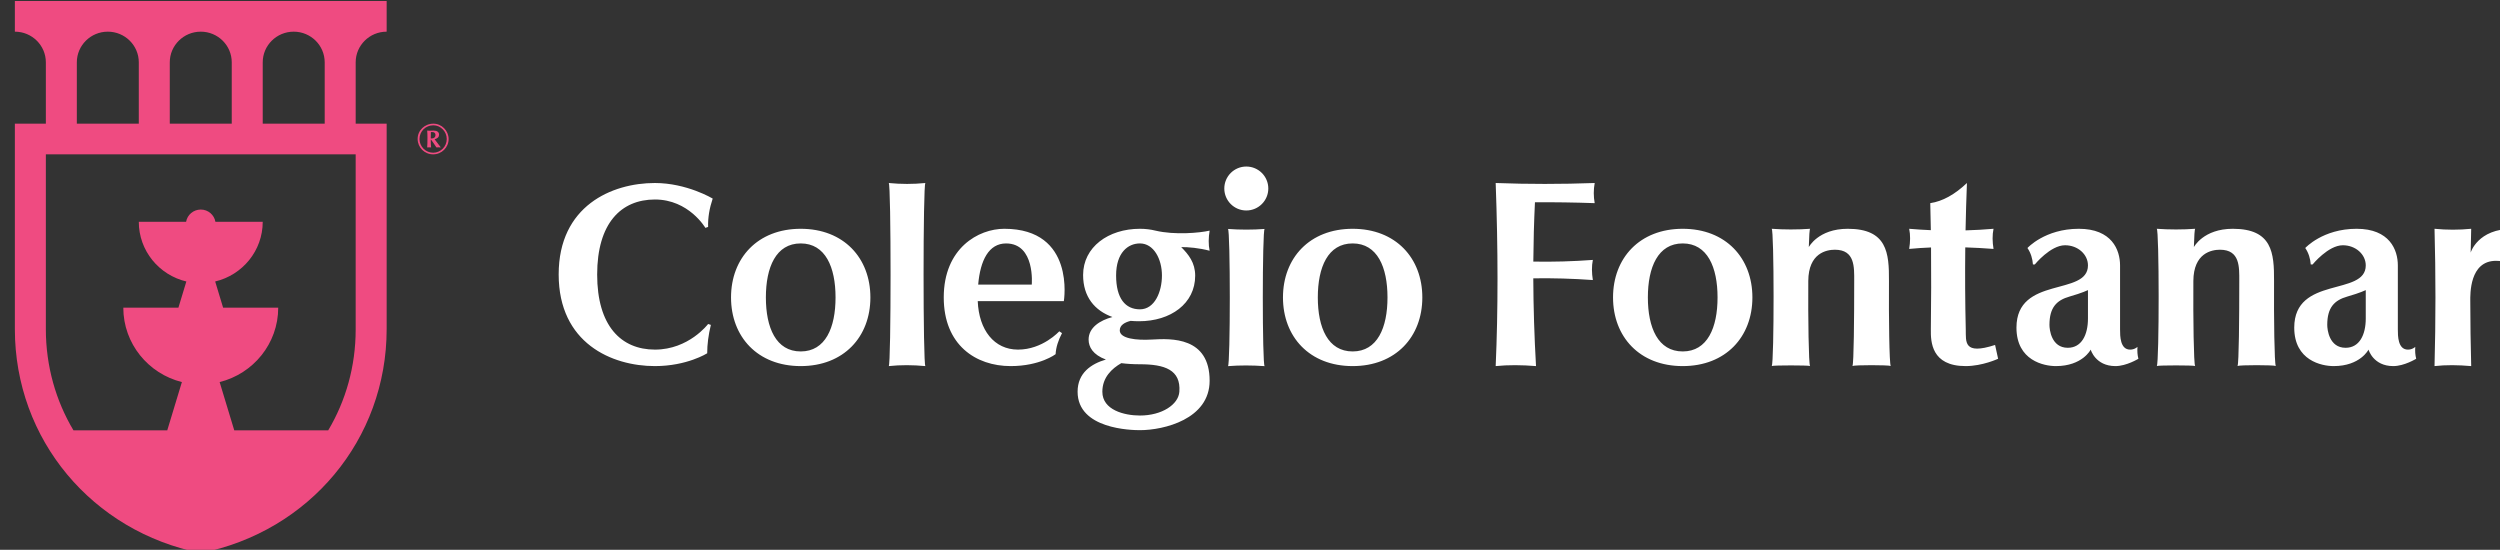
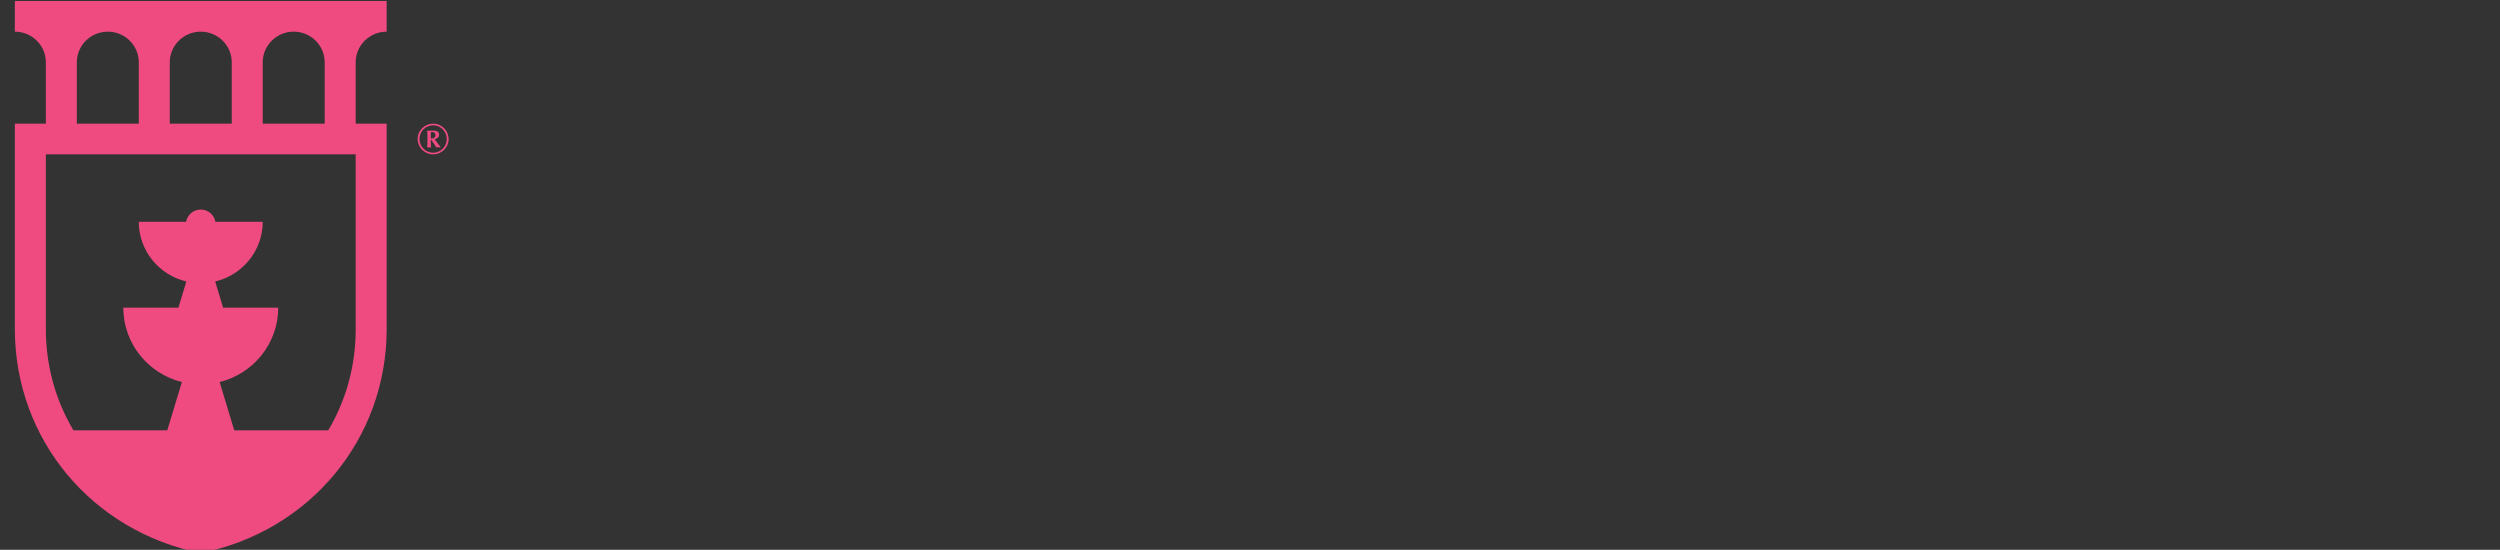
<svg xmlns="http://www.w3.org/2000/svg" xmlns:ns1="http://www.serif.com/" width="100%" height="100%" viewBox="0 0 2419 532" version="1.1" xml:space="preserve" style="fill-rule:evenodd;clip-rule:evenodd;stroke-linejoin:round;stroke-miterlimit:2;">
  <rect x="0" y="0" width="2419" height="532" fill="#333333" stroke="none" />
  <g transform="matrix(1,0,0,1,-5552.05,-1594.49)">
    <g transform="matrix(94.006,0,0,15,-160.203,-20728.3)">
      <g id="Fontanar-Hhorizontal" ns1:id="Fontanar Hhorizontal">
        <g id="Colegio-Fontanar" ns1:id="Colegio Fontanar" transform="matrix(0.14,0,0,0.876,-5.185,1427.9)">
          <g id="Logotipo-Fontanar" ns1:id="Logotipo Fontanar">
-             <path id="Colegio-Fontanar1" ns1:id="Colegio Fontanar" d="M629.642,95.771C629.64,95.775 629.637,95.778 629.634,95.778C629.634,95.775 629.637,95.773 629.642,95.771ZM632.458,95.771C632.463,95.773 632.466,95.775 632.466,95.778C632.463,95.778 632.46,95.775 632.458,95.771ZM635.576,95.769C635.573,95.775 635.57,95.778 635.567,95.778C635.567,95.774 635.57,95.772 635.576,95.769ZM638.388,95.769C638.394,95.772 638.398,95.774 638.398,95.778C638.394,95.778 638.391,95.775 638.388,95.769ZM629.642,95.771C629.823,95.493 629.821,85.691 629.635,85.667C630.578,85.734 631.522,85.734 632.465,85.667C632.422,85.672 632.389,86.201 632.366,87.015C632.366,87.015 633.063,85.667 635.23,85.667C638.128,85.667 638.272,87.444 638.26,89.508C638.243,92.284 638.285,95.577 638.388,95.769C638.215,95.691 635.748,95.691 635.576,95.769C635.678,95.578 635.704,92.284 635.704,89.508C635.704,88.498 635.768,87.209 634.286,87.209C633.679,87.209 632.341,87.444 632.328,89.508C632.31,92.298 632.354,95.611 632.458,95.771C632.299,95.712 629.802,95.712 629.642,95.771ZM601.331,95.771C601.329,95.775 601.326,95.778 601.323,95.778C601.323,95.775 601.326,95.773 601.331,95.771ZM604.147,95.771C604.152,95.773 604.154,95.775 604.154,95.778C604.152,95.778 604.149,95.775 604.147,95.771ZM607.265,95.769C607.262,95.775 607.259,95.778 607.255,95.778C607.255,95.774 607.259,95.772 607.265,95.769ZM610.077,95.769C610.083,95.772 610.087,95.774 610.087,95.778C610.083,95.778 610.08,95.775 610.077,95.769ZM601.331,95.771C601.512,95.493 601.51,85.691 601.324,85.667C602.267,85.734 603.211,85.734 604.154,85.667C604.111,85.672 604.078,86.201 604.055,87.015C604.055,87.015 604.752,85.667 606.918,85.667C609.817,85.667 609.962,87.444 609.949,89.508C609.931,92.284 609.974,95.577 610.077,95.769C609.904,95.691 607.437,95.691 607.265,95.769C607.366,95.578 607.393,92.284 607.393,89.508C607.393,88.498 607.458,87.209 605.975,87.209C605.368,87.209 604.029,87.444 604.017,89.508C603.999,92.298 604.043,95.611 604.147,95.771C603.987,95.712 601.49,95.712 601.331,95.771ZM523.131,92.677L523.333,92.744C523.153,93.486 523.064,94.183 523.064,94.834C523.064,94.834 521.58,95.778 519.221,95.778C516.053,95.778 512.144,94.092 512.144,89.027C512.144,83.982 516.053,82.296 519.217,82.296C521.572,82.296 523.468,83.442 523.468,83.442C523.229,84.154 523.11,84.851 523.131,85.531L522.929,85.599C522.929,85.599 521.716,83.51 519.221,83.51C516.727,83.51 514.974,85.262 514.974,89.037C514.974,92.812 516.727,94.564 519.221,94.564C521.716,94.564 523.131,92.677 523.131,92.677ZM561.351,85.679C562.25,85.746 563.148,85.746 564.047,85.679C563.868,85.703 563.868,95.759 564.047,95.781C563.12,95.716 562.219,95.712 561.351,95.781C561.531,95.757 561.531,85.703 561.351,85.679ZM536.411,82.296C537.309,82.386 538.208,82.386 539.106,82.296C538.927,82.328 538.927,95.748 539.106,95.778C538.179,95.691 537.278,95.685 536.411,95.778C536.59,95.743 536.59,82.328 536.411,82.296ZM560.003,87.284C559.244,87.08 558.421,87.008 557.913,87.015C558.452,87.554 558.941,88.161 558.941,89.121C558.941,91.177 557.138,92.475 554.812,92.475C554.602,92.475 554.396,92.465 554.195,92.448C553.776,92.552 553.396,92.756 553.396,93.149C553.396,93.756 554.611,93.891 555.756,93.823C557.184,93.739 560.003,93.621 560.003,96.857C560.003,99.688 556.633,100.496 554.88,100.496C554.273,100.496 550.296,100.429 550.296,97.665C550.296,96.274 551.305,95.609 552.376,95.296C551.42,94.942 551.105,94.37 551.105,93.823C551.105,92.939 551.942,92.408 552.858,92.164C551.558,91.694 550.701,90.682 550.701,89.071C550.701,87.015 552.554,85.667 554.88,85.667C555.281,85.667 555.665,85.715 556.027,85.804C557.441,86.139 559.285,85.97 560.003,85.802C559.918,86.324 559.907,86.822 560.003,87.284ZM554.88,91.598C555.958,91.598 556.497,90.318 556.497,89.104C556.497,87.891 555.891,86.745 554.88,86.745C554.003,86.745 553.127,87.419 553.127,89.104C553.127,90.79 553.801,91.598 554.88,91.598ZM553.51,95.561C552.815,95.956 552.116,96.614 552.116,97.665C552.116,99.014 553.733,99.418 554.88,99.418C556.497,99.418 557.711,98.609 557.778,97.665C557.894,96.051 556.7,95.643 554.88,95.643C554.359,95.643 553.905,95.613 553.51,95.561ZM588.313,83.779C586.832,83.727 585.368,83.705 583.921,83.715C583.851,85.165 583.812,86.621 583.801,88.083C585.256,88.109 586.715,88.069 588.178,87.959C588.084,88.421 588.095,88.919 588.178,89.441C586.693,89.335 585.233,89.292 583.799,89.315C583.807,91.456 583.876,93.611 583.999,95.778C582.955,95.693 581.959,95.683 581.034,95.778C581.215,91.676 581.212,87.177 581.034,82.296C583.43,82.387 585.858,82.385 588.313,82.296C588.224,82.79 588.224,83.285 588.313,83.779ZM652.755,85.667C652.74,86.251 652.727,86.835 652.716,87.42C652.716,87.42 653.227,85.667 655.789,85.667C655.697,86.483 655.7,87.315 655.789,88.161L655.586,88.295C655.586,88.295 655.317,88.026 654.575,88.026C652.621,88.026 652.687,90.496 652.688,90.992C652.691,92.587 652.713,94.183 652.755,95.778C651.801,95.694 650.894,95.682 650.059,95.778C650.149,92.407 650.149,89.037 650.059,85.667C650.957,85.756 651.856,85.756 652.755,85.667ZM617.751,94.221L617.973,95.238C617.973,95.238 616.827,95.778 615.586,95.778C613.052,95.778 613.017,93.969 613.028,93.083C613.054,90.993 613.06,88.972 613.042,87.042C612.497,87.064 611.961,87.098 611.435,87.15C611.519,86.627 611.53,86.129 611.435,85.667C611.965,85.713 612.496,85.747 613.027,85.769C613.016,85.094 613.002,84.429 612.985,83.779C613.884,83.645 614.782,83.15 615.681,82.296C615.635,83.459 615.602,84.622 615.579,85.784C616.265,85.765 616.95,85.726 617.636,85.667C617.541,86.129 617.551,86.627 617.636,87.15C616.933,87.095 616.241,87.058 615.559,87.036C615.536,89.052 615.547,91.067 615.595,93.083C615.616,93.981 615.41,94.985 617.751,94.221ZM544.904,85.667C550.161,85.667 549.285,90.992 549.285,90.992L542.954,90.992C543.041,93.135 544.167,94.564 545.915,94.564C547.735,94.564 548.948,93.216 548.948,93.216L549.15,93.351C548.871,93.883 548.706,94.4 548.679,94.901C548.679,94.901 547.532,95.778 545.375,95.778C542.814,95.778 540.455,94.227 540.455,90.722C540.455,87.083 543.016,85.667 544.904,85.667ZM546.926,89.778C546.926,89.778 547.195,86.746 545.038,86.746C543.768,86.746 543.141,87.982 542.987,89.778L546.926,89.778ZM648.643,94.362C648.621,94.668 648.639,94.962 648.711,95.238C648.711,95.238 647.835,95.778 647.026,95.778C645.542,95.778 645.206,94.565 645.206,94.565C645.206,94.565 644.599,95.778 642.644,95.778C641.768,95.778 639.745,95.373 639.745,92.947C639.745,89.104 645.003,90.655 645.003,88.363C645.003,87.554 644.262,86.88 643.318,86.88C642.24,86.88 641.094,88.295 641.094,88.295L640.959,88.295C640.926,87.864 640.807,87.455 640.555,87.082C640.555,87.082 641.835,85.667 644.329,85.667C646.756,85.667 647.362,87.217 647.362,88.363L647.362,93.081C647.362,93.553 647.362,94.565 648.104,94.565C648.441,94.565 648.643,94.362 648.643,94.362ZM645.003,92.273L645.003,90.183C645.003,90.183 644.599,90.385 643.655,90.655C642.692,90.93 642.172,91.464 642.172,92.744C642.172,93.081 642.307,94.43 643.52,94.43C644.532,94.43 645.003,93.486 645.003,92.273ZM628.219,94.362C628.197,94.668 628.215,94.962 628.287,95.238C628.287,95.238 627.41,95.778 626.602,95.778C625.118,95.778 624.781,94.565 624.781,94.565C624.781,94.565 624.175,95.778 622.22,95.778C621.344,95.778 619.322,95.373 619.322,92.947C619.322,89.104 624.579,90.655 624.579,88.363C624.579,87.554 623.838,86.88 622.894,86.88C621.815,86.88 620.67,88.295 620.67,88.295L620.534,88.295C620.502,87.864 620.383,87.455 620.13,87.082C620.13,87.082 621.411,85.667 623.905,85.667C626.332,85.667 626.939,87.217 626.939,88.363L626.939,93.081C626.939,93.553 626.939,94.565 627.68,94.565C628.017,94.565 628.219,94.362 628.219,94.362ZM624.579,92.273L624.579,90.183C624.579,90.183 624.175,90.385 623.231,90.655C622.268,90.93 621.748,91.464 621.748,92.744C621.748,93.081 621.883,94.43 623.096,94.43C624.107,94.43 624.579,93.486 624.579,92.273ZM594.785,85.667C597.953,85.667 599.908,87.824 599.908,90.722C599.908,93.621 597.953,95.778 594.785,95.778C591.617,95.778 589.662,93.621 589.662,90.722C589.662,87.824 591.617,85.667 594.785,85.667ZM594.785,94.699C596.605,94.699 597.346,92.946 597.346,90.722C597.346,88.498 596.605,86.745 594.785,86.745C592.965,86.745 592.223,88.498 592.223,90.722C592.223,92.946 592.965,94.699 594.785,94.699ZM570.518,85.667C573.686,85.667 575.641,87.824 575.641,90.722C575.641,93.621 573.686,95.778 570.518,95.778C567.35,95.778 565.395,93.621 565.395,90.722C565.395,87.824 567.35,85.667 570.518,85.667ZM570.518,94.699C572.339,94.699 573.08,92.946 573.08,90.722C573.08,88.498 572.339,86.745 570.518,86.745C568.698,86.745 567.957,88.498 567.957,90.722C567.957,92.946 568.698,94.699 570.518,94.699ZM529.939,85.667C533.107,85.667 535.062,87.824 535.062,90.722C535.062,93.621 533.107,95.778 529.939,95.778C526.771,95.778 524.816,93.621 524.816,90.722C524.816,87.824 526.771,85.667 529.939,85.667ZM529.939,94.699C531.759,94.699 532.5,92.946 532.5,90.722C532.5,88.498 531.759,86.745 529.939,86.745C528.119,86.745 527.378,88.498 527.378,90.722C527.378,92.946 528.119,94.699 529.939,94.699ZM564.317,82.701C564.317,83.594 563.593,84.319 562.699,84.319C561.806,84.319 561.082,83.594 561.082,82.701C561.082,81.807 561.806,81.083 562.699,81.083C563.593,81.083 564.317,81.807 564.317,82.701Z" style="fill:white;" />
-           </g>
+             </g>
        </g>
        <g id="Escudo-Fontanar" ns1:id="Escudo Fontanar" transform="matrix(0.015,0,0,0.067,50.715,1476.38)">
          <g id="R-Escudo" ns1:id="R Escudo" transform="matrix(5.389,0,0,7.44,966.14,310.569)">
            <path d="M0,-0.141C0.312,-0.141 0.499,-0.311 0.499,-0.588C0.499,-0.832 0.345,-0.973 0.085,-0.973C0.034,-0.973 -0.011,-0.973 -0.09,-0.968C-0.102,-0.707 -0.107,-0.47 -0.107,-0.147C-0.068,-0.141 -0.04,-0.141 0,-0.141M-0.107,0.012L-0.107,0.102C-0.107,0.425 -0.09,0.781 -0.062,1.02C-0.181,1.014 -0.238,1.008 -0.323,1.008C-0.407,1.008 -0.458,1.008 -0.561,1.02C-0.538,0.748 -0.526,0.346 -0.526,-0.22C-0.526,-0.611 -0.538,-0.928 -0.561,-1.16C-0.436,-1.149 -0.374,-1.143 -0.266,-1.143L-0.011,-1.149C0.102,-1.154 0.204,-1.16 0.255,-1.16C0.708,-1.16 0.951,-0.973 0.951,-0.628C0.951,-0.334 0.764,-0.136 0.385,-0.045C0.396,-0.034 0.453,0.046 0.561,0.198C0.844,0.584 1.025,0.827 1.178,1.02C1.013,1.014 0.94,1.008 0.86,1.008C0.781,1.008 0.725,1.008 0.617,1.02C0.414,0.697 0.051,0.165 -0.068,0.012L-0.107,0.012ZM-1.54,-0.067C-1.54,0.906 -0.758,1.704 0.198,1.704C1.155,1.704 1.931,0.906 1.931,-0.073C1.931,-1.036 1.155,-1.845 0.227,-1.845C-0.764,-1.845 -1.54,-1.064 -1.54,-0.067M2.168,-0.067C2.168,1.025 1.285,1.914 0.198,1.914C-0.9,1.914 -1.777,1.025 -1.777,-0.084C-1.777,-1.183 -0.883,-2.055 0.232,-2.055C1.285,-2.055 2.168,-1.149 2.168,-0.067" style="fill:rgb(239,75,129);fill-rule:nonzero;" />
          </g>
          <g id="Escudo-Fontanar1" ns1:id="Escudo Fontanar" transform="matrix(1.44,0,0,2,-0.128,-59.049)">
            <path d="M649.605,177.167L649.605,276.083C649.605,329.233 612.697,373.525 561.022,383.858C509.351,373.525 472.439,329.233 472.439,276.083L472.439,177.167L487.206,177.167L487.206,147.638C487.206,139.489 480.59,132.873 472.441,132.873C472.44,132.873 472.439,132.873 472.439,132.873L472.439,118.108L649.605,118.108L649.605,132.873C641.459,132.875 634.845,139.49 634.845,147.638L634.845,177.167L649.605,177.167ZM516.731,132.873C508.583,132.873 501.967,139.489 501.967,147.638L501.967,177.167L531.496,177.167L531.496,147.638C531.496,139.489 524.88,132.873 516.731,132.873ZM605.317,132.873C597.168,132.873 590.552,139.489 590.552,147.638L590.552,177.167L620.081,177.167L620.081,147.638C620.081,139.489 613.466,132.873 605.317,132.873ZM621.749,324.803C630.119,310.606 634.843,294.019 634.843,276.263C634.843,276.263 634.843,191.929 634.843,191.929L487.205,191.929L487.205,276.083C487.205,293.889 491.955,310.546 500.368,324.803L545.056,324.803L552.032,301.552C536.001,297.533 524.116,283.017 524.116,265.748L550.372,265.748L554.157,253.133C541.167,250.035 531.496,238.342 531.496,224.409L554.035,224.409C554.598,221.06 557.515,218.504 561.024,218.504C564.532,218.504 567.449,221.06 568.012,224.409L590.551,224.409C590.551,238.341 580.882,250.033 567.893,253.132L571.678,265.748L597.934,265.748C597.934,283.018 586.048,297.533 570.017,301.553L576.991,324.803L621.749,324.803ZM561.024,132.873C552.875,132.873 546.26,139.489 546.26,147.638L546.26,177.167L575.789,177.167L575.789,147.638C575.789,139.489 569.173,132.873 561.024,132.873Z" style="fill:rgb(239,75,129);" />
          </g>
        </g>
      </g>
    </g>
  </g>
</svg>